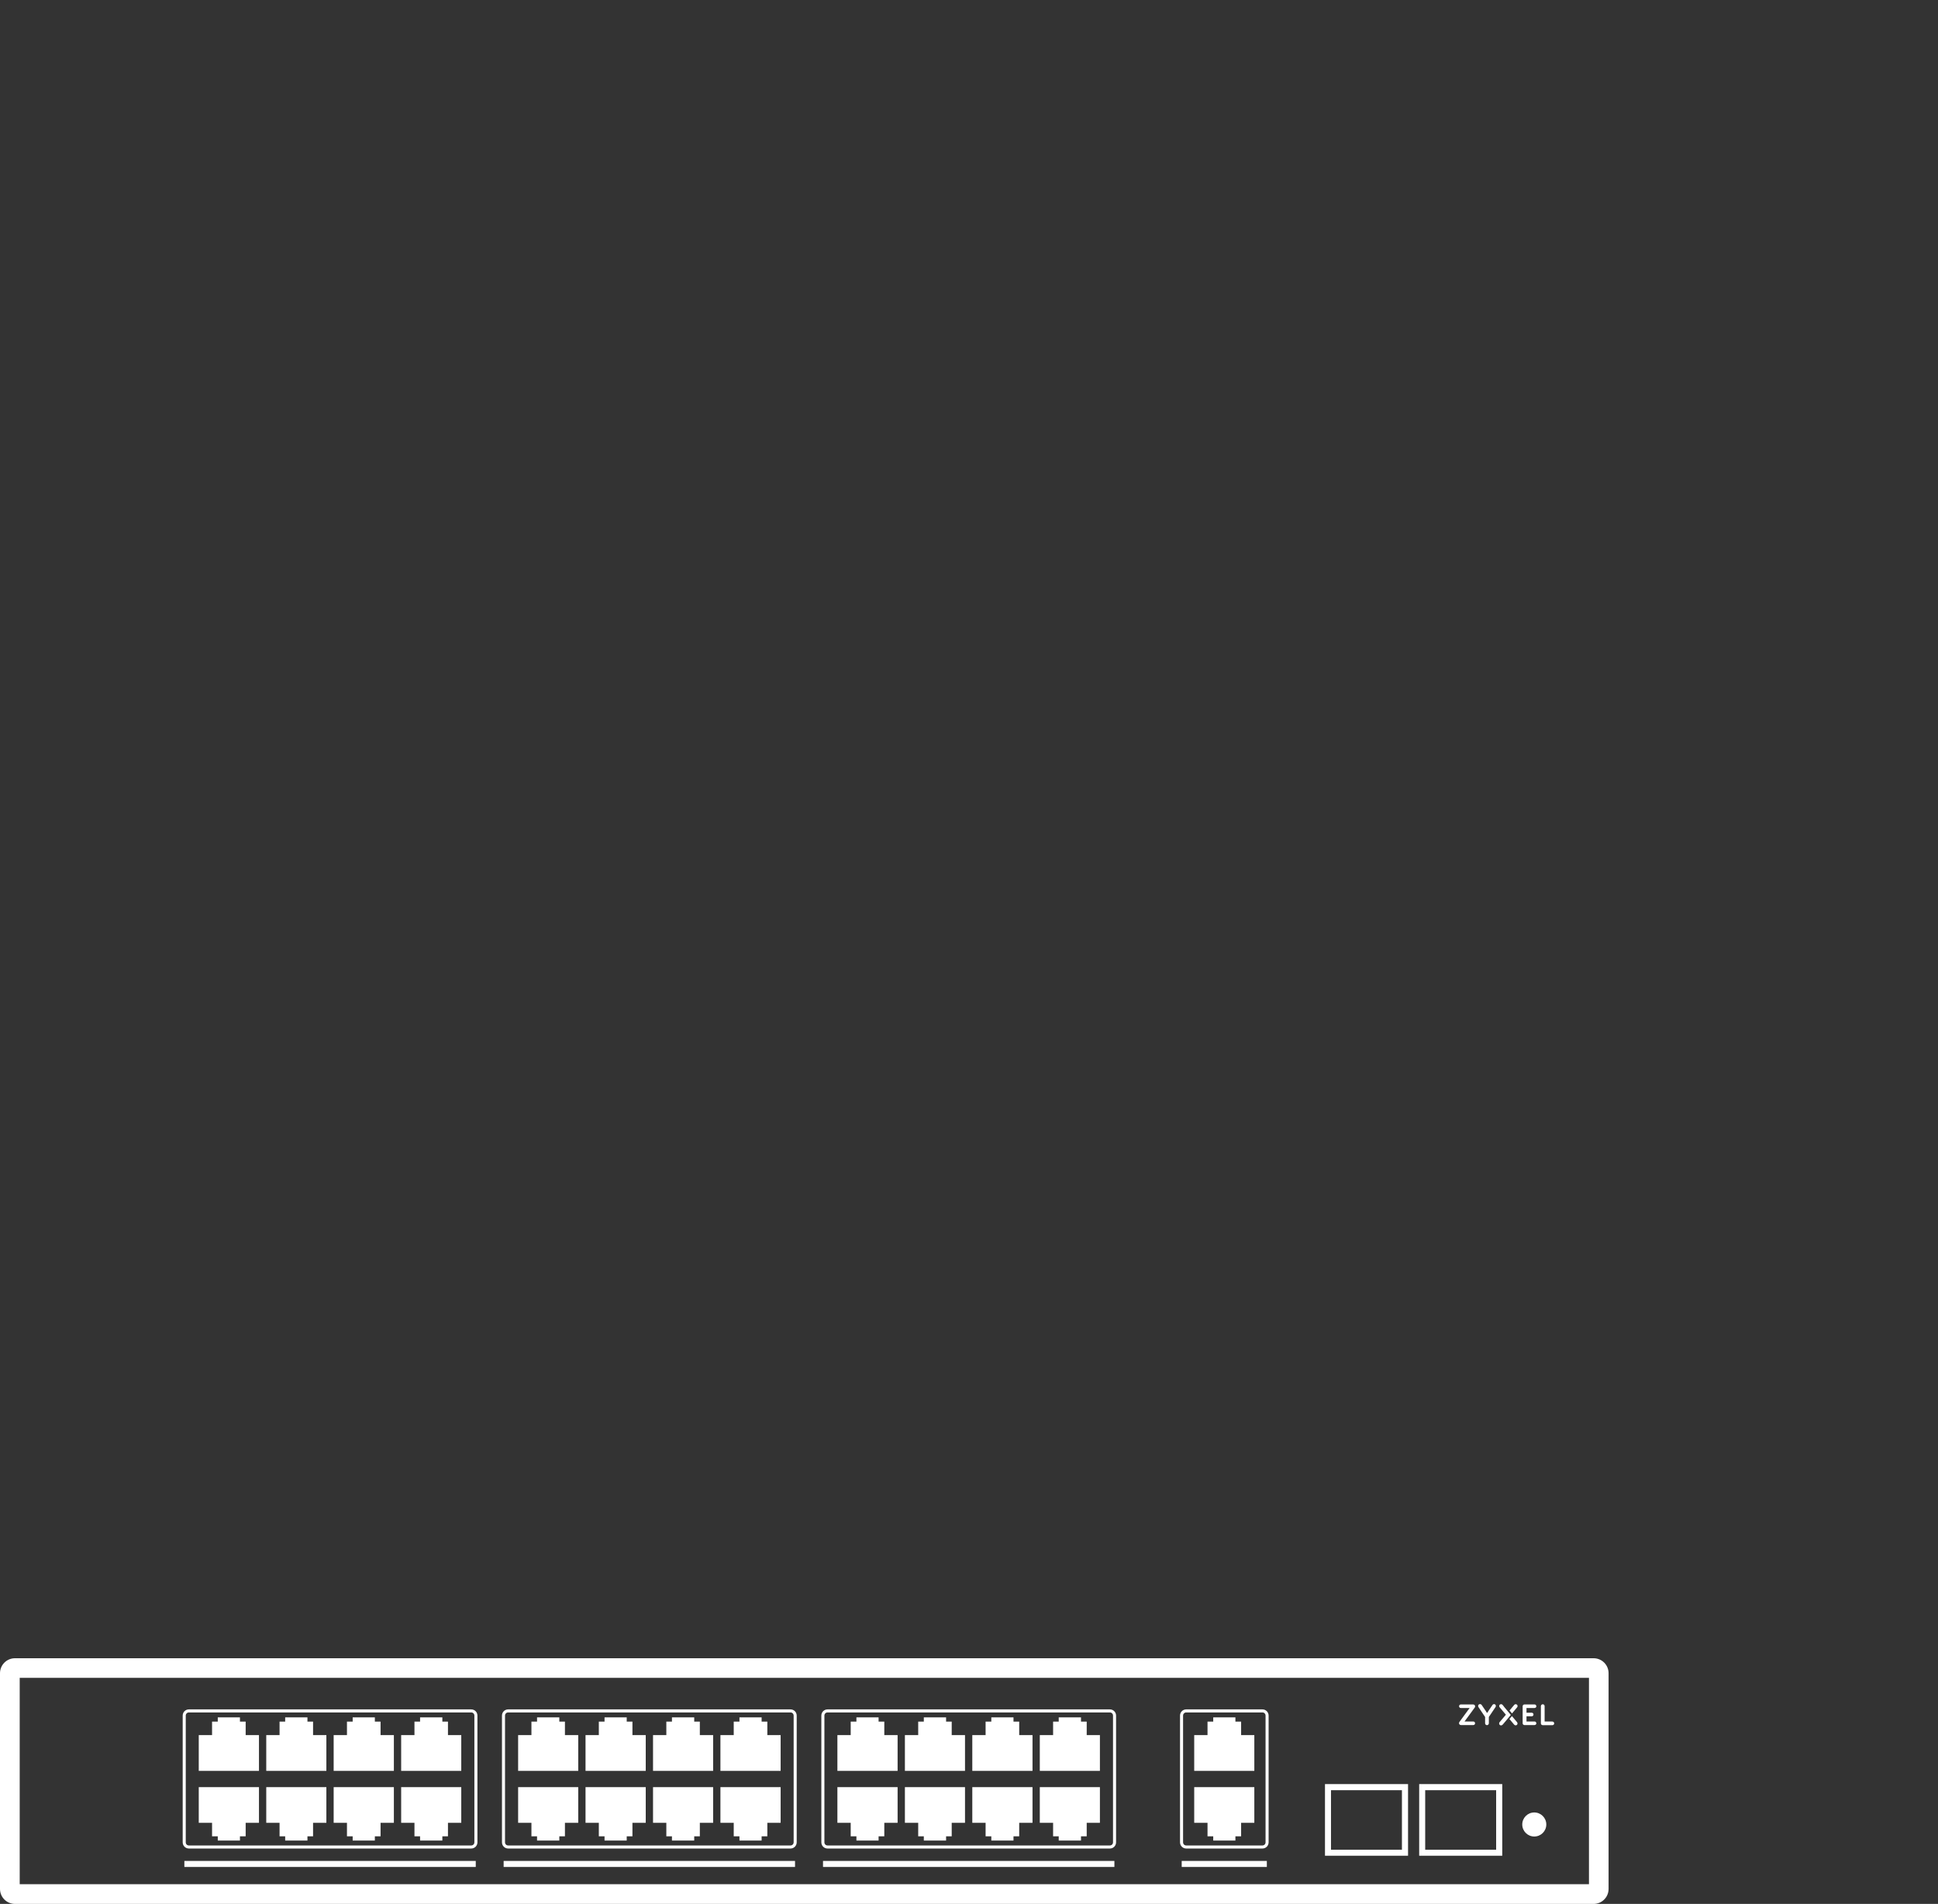
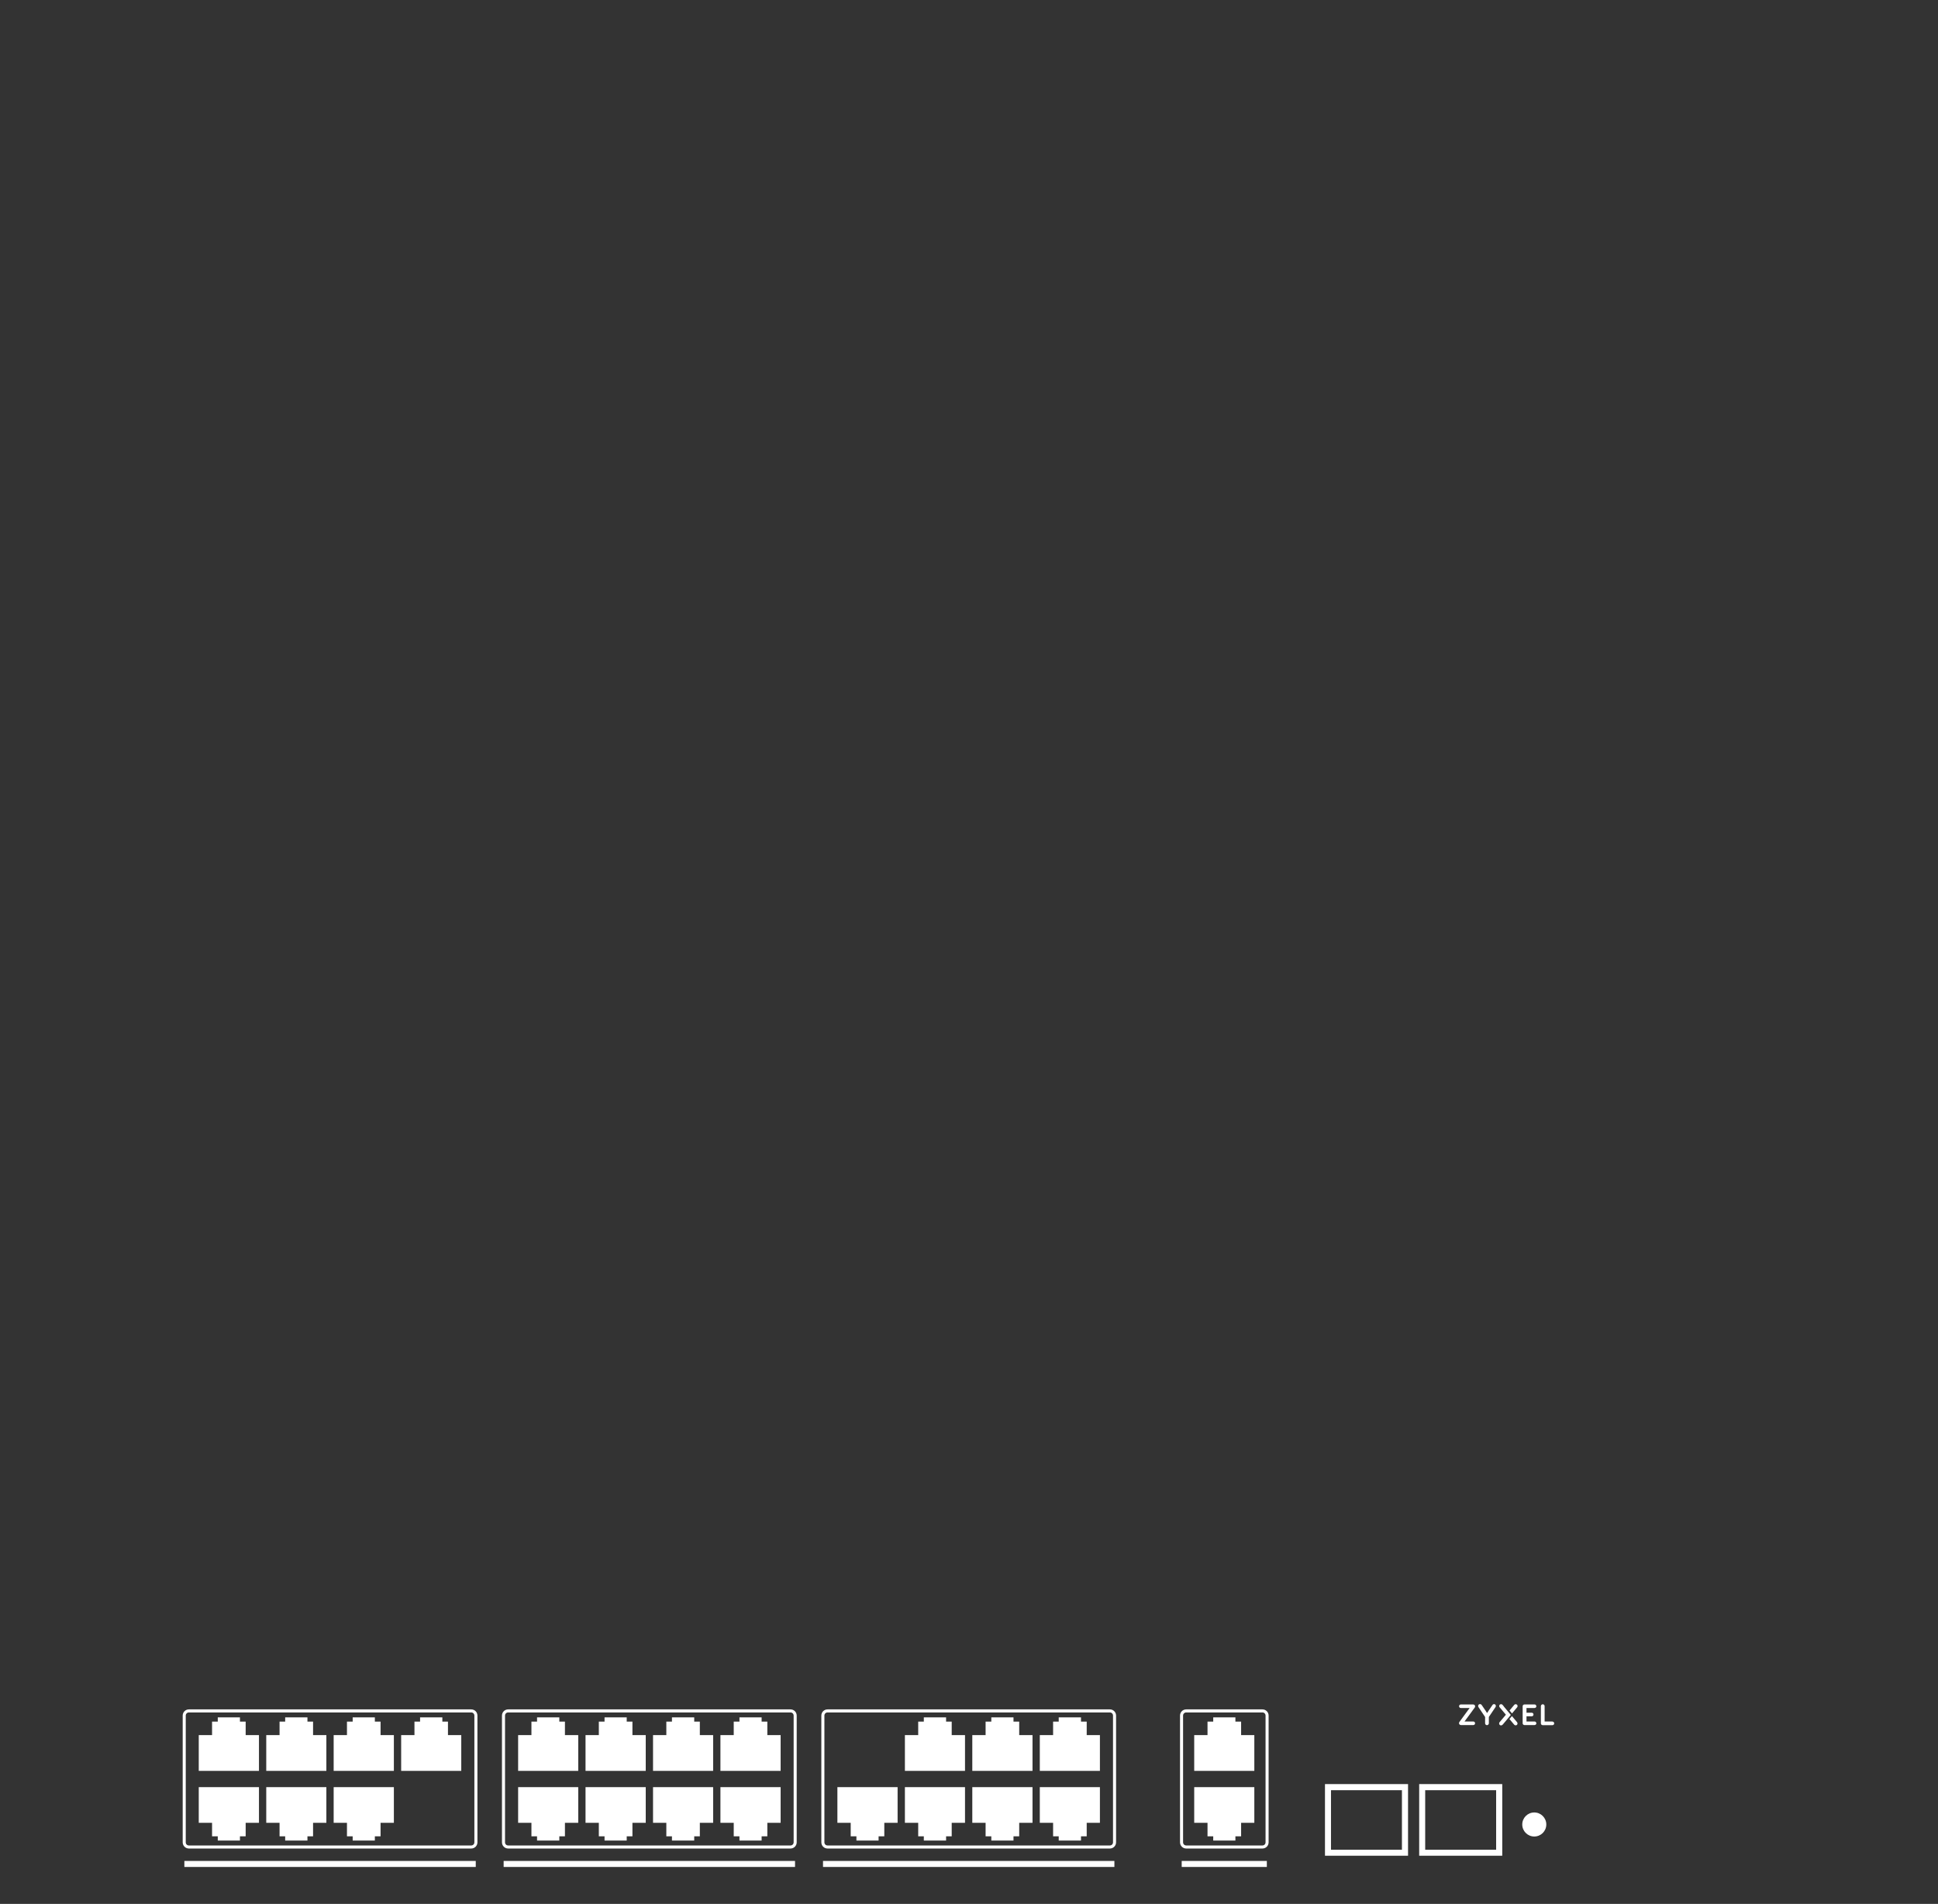
<svg xmlns="http://www.w3.org/2000/svg" id="Layer_1" data-name="Layer 1" viewBox="0 0 196.67 193.2">
  <rect x="0" y="0" width="196.67" height="193.2" fill="#333333" stroke="none" />
  <defs>
    <style>
      .cls-1 {
        fill: #fff;
      }
    </style>
  </defs>
-   <path class="cls-1" d="M161.72,193.2H1.52c-.84,0-1.52-.68-1.52-1.52v-21.89c0-.84.68-1.52,1.52-1.52h160.2c.84,0,1.52.68,1.52,1.52v21.89c0,.84-.68,1.52-1.52,1.52ZM2,191.2h159.25v-20.94H2v20.94Z" />
  <g>
    <g>
      <polygon class="cls-1" points="24.93 176.07 24.93 174.7 24.35 174.7 24.35 174.27 22.1 174.27 22.1 174.7 21.52 174.7 21.52 176.07 20.17 176.07 20.17 179.7 26.28 179.7 26.28 176.07 24.93 176.07" />
      <polygon class="cls-1" points="31.77 176.07 31.77 174.7 31.2 174.7 31.2 174.27 28.94 174.27 28.94 174.7 28.37 174.7 28.37 176.07 27.02 176.07 27.02 179.7 33.12 179.7 33.12 176.07 31.77 176.07" />
      <polygon class="cls-1" points="38.62 176.07 38.62 174.7 38.04 174.7 38.04 174.27 35.79 174.27 35.79 174.7 35.21 174.7 35.21 176.07 33.86 176.07 33.86 179.7 39.97 179.7 39.97 176.07 38.62 176.07" />
      <polygon class="cls-1" points="45.46 176.07 45.46 174.7 44.89 174.7 44.89 174.27 42.63 174.27 42.63 174.7 42.06 174.7 42.06 176.07 40.71 176.07 40.71 179.7 46.81 179.7 46.81 176.07 45.46 176.07" />
      <polygon class="cls-1" points="24.93 184.97 24.93 186.34 24.35 186.34 24.35 186.77 22.1 186.77 22.1 186.34 21.52 186.34 21.52 184.97 20.17 184.97 20.17 181.35 26.28 181.35 26.28 184.97 24.93 184.97" />
      <polygon class="cls-1" points="31.77 184.97 31.77 186.34 31.2 186.34 31.2 186.77 28.94 186.77 28.94 186.34 28.37 186.34 28.37 184.97 27.02 184.97 27.02 181.35 33.12 181.35 33.12 184.97 31.77 184.97" />
      <polygon class="cls-1" points="38.62 184.97 38.62 186.34 38.04 186.34 38.04 186.77 35.79 186.77 35.79 186.34 35.21 186.34 35.21 184.97 33.86 184.97 33.86 181.35 39.97 181.35 39.97 184.97 38.62 184.97" />
-       <polygon class="cls-1" points="45.46 184.97 45.46 186.34 44.89 186.34 44.89 186.77 42.63 186.77 42.63 186.34 42.06 186.34 42.06 184.97 40.71 184.97 40.71 181.35 46.81 181.35 46.81 184.97 45.46 184.97" />
    </g>
    <path class="cls-1" d="M47.82,187.58h-28.65c-.35,0-.63-.28-.63-.63v-12.86c0-.35.28-.63.63-.63h28.65c.35,0,.63.28.63.63v12.86c0,.35-.28.63-.63.63ZM19.17,173.77c-.18,0-.32.14-.32.32v12.86c0,.18.14.32.32.32h28.65c.18,0,.32-.14.32-.32v-12.86c0-.18-.14-.32-.32-.32h-28.65Z" />
    <rect class="cls-1" x="18.71" y="188.84" width="29.57" height=".61" />
  </g>
  <g>
    <g>
      <polygon class="cls-1" points="57.33 176.07 57.33 174.7 56.76 174.7 56.76 174.27 54.5 174.27 54.5 174.7 53.93 174.7 53.93 176.07 52.58 176.07 52.58 179.7 58.68 179.7 58.68 176.07 57.33 176.07" />
      <polygon class="cls-1" points="64.18 176.07 64.18 174.7 63.6 174.7 63.6 174.27 61.35 174.27 61.35 174.7 60.77 174.7 60.77 176.07 59.42 176.07 59.42 179.7 65.53 179.7 65.53 176.07 64.18 176.07" />
      <polygon class="cls-1" points="71.02 176.07 71.02 174.7 70.45 174.7 70.45 174.27 68.19 174.27 68.19 174.7 67.62 174.7 67.62 176.07 66.27 176.07 66.27 179.7 72.37 179.7 72.37 176.07 71.02 176.07" />
      <polygon class="cls-1" points="77.87 176.07 77.87 174.7 77.29 174.7 77.29 174.27 75.04 174.27 75.04 174.7 74.46 174.7 74.46 176.07 73.11 176.07 73.11 179.7 79.22 179.7 79.22 176.07 77.87 176.07" />
      <polygon class="cls-1" points="57.33 184.97 57.33 186.34 56.76 186.34 56.76 186.77 54.5 186.77 54.5 186.34 53.93 186.34 53.93 184.97 52.58 184.97 52.58 181.35 58.68 181.35 58.68 184.97 57.33 184.97" />
      <polygon class="cls-1" points="64.18 184.97 64.18 186.34 63.6 186.34 63.6 186.77 61.35 186.77 61.35 186.34 60.77 186.34 60.77 184.97 59.42 184.97 59.42 181.35 65.53 181.35 65.53 184.97 64.18 184.97" />
      <polygon class="cls-1" points="71.02 184.97 71.02 186.34 70.45 186.34 70.45 186.77 68.19 186.77 68.19 186.34 67.62 186.34 67.62 184.97 66.27 184.97 66.27 181.35 72.37 181.35 72.37 184.97 71.02 184.97" />
      <polygon class="cls-1" points="77.87 184.97 77.87 186.34 77.29 186.34 77.29 186.77 75.04 186.77 75.04 186.34 74.46 186.34 74.46 184.97 73.11 184.97 73.11 181.35 79.22 181.35 79.22 184.97 77.87 184.97" />
    </g>
    <path class="cls-1" d="M80.22,187.58h-28.65c-.35,0-.63-.28-.63-.63v-12.86c0-.35.28-.63.63-.63h28.65c.35,0,.63.28.63.63v12.86c0,.35-.28.63-.63.63ZM51.57,173.77c-.18,0-.32.14-.32.32v12.86c0,.18.14.32.32.32h28.65c.18,0,.32-.14.32-.32v-12.86c0-.18-.14-.32-.32-.32h-28.65Z" />
    <rect class="cls-1" x="51.11" y="188.84" width="29.57" height=".61" />
  </g>
  <g>
    <g>
-       <polygon class="cls-1" points="89.74 176.07 89.74 174.7 89.16 174.7 89.16 174.27 86.91 174.27 86.91 174.7 86.33 174.7 86.33 176.07 84.98 176.07 84.98 179.7 91.09 179.7 91.09 176.07 89.74 176.07" />
      <polygon class="cls-1" points="96.58 176.07 96.58 174.7 96.01 174.7 96.01 174.27 93.75 174.27 93.75 174.7 93.18 174.7 93.18 176.07 91.83 176.07 91.83 179.7 97.93 179.7 97.93 176.07 96.58 176.07" />
      <polygon class="cls-1" points="103.43 176.07 103.43 174.7 102.85 174.7 102.85 174.27 100.6 174.27 100.6 174.7 100.02 174.7 100.02 176.07 98.67 176.07 98.67 179.7 104.78 179.7 104.78 176.07 103.43 176.07" />
      <polygon class="cls-1" points="110.28 176.07 110.28 174.7 109.7 174.7 109.7 174.27 107.44 174.27 107.44 174.7 106.87 174.7 106.87 176.07 105.52 176.07 105.52 179.7 111.62 179.7 111.62 176.07 110.28 176.07" />
      <polygon class="cls-1" points="89.74 184.97 89.74 186.34 89.16 186.34 89.16 186.77 86.91 186.77 86.91 186.34 86.33 186.34 86.33 184.97 84.98 184.97 84.98 181.35 91.09 181.35 91.09 184.97 89.74 184.97" />
      <polygon class="cls-1" points="96.58 184.97 96.58 186.34 96.01 186.34 96.01 186.77 93.75 186.77 93.75 186.34 93.18 186.34 93.18 184.97 91.83 184.97 91.83 181.35 97.93 181.35 97.93 184.97 96.58 184.97" />
      <polygon class="cls-1" points="103.43 184.97 103.43 186.34 102.85 186.34 102.85 186.77 100.6 186.77 100.6 186.34 100.02 186.34 100.02 184.97 98.67 184.97 98.67 181.35 104.78 181.35 104.78 184.97 103.43 184.97" />
      <polygon class="cls-1" points="110.28 184.97 110.28 186.34 109.7 186.34 109.7 186.77 107.44 186.77 107.44 186.34 106.87 186.34 106.87 184.97 105.52 184.97 105.52 181.35 111.62 181.35 111.62 184.97 110.28 184.97" />
    </g>
    <path class="cls-1" d="M112.63,187.58h-28.65c-.35,0-.63-.28-.63-.63v-12.86c0-.35.28-.63.63-.63h28.65c.35,0,.63.28.63.63v12.86c0,.35-.28.63-.63.63ZM83.98,173.77c-.18,0-.32.14-.32.32v12.86c0,.18.14.32.32.32h28.65c.18,0,.32-.14.32-.32v-12.86c0-.18-.14-.32-.32-.32h-28.65Z" />
    <rect class="cls-1" x="83.52" y="188.84" width="29.57" height=".61" />
  </g>
  <polygon class="cls-1" points="125.95 176.07 125.95 174.7 125.37 174.7 125.37 174.27 123.12 174.27 123.12 174.7 122.54 174.7 122.54 176.07 121.19 176.07 121.19 179.7 127.29 179.7 127.29 176.07 125.95 176.07" />
  <polygon class="cls-1" points="125.95 184.97 125.95 186.34 125.37 186.34 125.37 186.77 123.12 186.77 123.12 186.34 122.54 186.34 122.54 184.97 121.19 184.97 121.19 181.35 127.29 181.35 127.29 184.97 125.95 184.97" />
  <path class="cls-1" d="M128.11,187.58h-7.73c-.35,0-.63-.28-.63-.63v-12.86c0-.35.28-.63.63-.63h7.73c.35,0,.63.28.63.63v12.86c0,.35-.28.63-.63.63ZM120.38,173.77c-.18,0-.32.14-.32.32v12.86c0,.18.14.32.32.32h7.73c.18,0,.32-.14.32-.32v-12.86c0-.18-.14-.32-.32-.32h-7.73Z" />
  <rect class="cls-1" x="119.92" y="188.84" width="8.64" height=".61" />
  <path class="cls-1" d="M142.89,188.31h-8.43v-7.27h8.43v7.27ZM135.07,187.7h7.2v-6.04h-7.2v6.04Z" />
  <path class="cls-1" d="M152.45,188.31h-8.43v-7.27h8.43v7.27ZM144.63,187.7h7.2v-6.04h-7.2v6.04Z" />
  <circle class="cls-1" cx="155.7" cy="185.14" r="1.22" />
  <g id="zyxel-communications">
    <g id="Group_5699" data-name="Group 5699">
      <g id="Path_8963" data-name="Path 8963">
        <path class="cls-1" d="M153.43,174.14l-.25.3.48.57c.07.08.19.09.27.03s.09-.19.03-.27c0,0,0,0,0,0l-.52-.62ZM153.96,173.25c.07-.08.06-.21-.02-.27-.08-.07-.21-.06-.27.02h0s-.48.57-.48.57l.25.3.52-.62ZM152.62,173.17h0s-.14-.17-.14-.17c-.07-.08-.19-.09-.27-.03-.08.07-.09.19-.03.27,0,0,0,0,0,0l.64.76-.64.76c-.07.08-.06.2.02.28.08.07.2.06.28-.02,0,0,0,0,0,0l.14-.16h0s.7-.84.7-.84l-.7-.84Z" />
      </g>
    </g>
    <g id="Path_8964" data-name="Path 8964">
      <path class="cls-1" d="M149.52,174.69h-.9l.5-.68.54-.74c.06-.09.05-.21-.04-.27,0,0,0,0,0,0-.03-.02-.07-.03-.11-.04h-1.27c-.1,0-.18.09-.17.19,0,.09.08.17.17.17h.9l-.5.68-.54.74c-.06.09-.05.21.04.27.03.02.07.04.11.04h1.27c.1,0,.18-.09.17-.19,0-.09-.08-.17-.17-.17M157.55,174.69h-.8v-1.56c0-.11-.09-.19-.19-.19s-.19.09-.19.19h0v1.75c0,.1.08.18.18.18h1c.1,0,.18-.09.17-.19,0-.09-.08-.17-.17-.17M155.72,174.69h-.81v-.53h.54c.1,0,.18-.09.17-.19,0-.09-.08-.17-.17-.17h-.54v-.48h.81c.1,0,.19-.07.19-.17s-.07-.19-.17-.19c0,0-.01,0-.02,0h-1.02c-.1,0-.18.08-.18.18v1.73c0,.1.08.18.18.18h1.02c.1,0,.19-.07.19-.17,0-.1-.07-.19-.17-.19,0,0-.01,0-.02,0M151.73,172.96c-.09-.06-.21-.04-.27.05l-.36.53-.19.29-.19-.29-.36-.53c-.06-.09-.18-.11-.27-.06-.09.06-.11.18-.06.27,0,0,0,0,0,0l.68,1.01v.64c0,.11.09.19.19.19s.19-.09.19-.19v-.64l.68-1.01c.06-.09.03-.21-.05-.27" />
    </g>
  </g>
</svg>